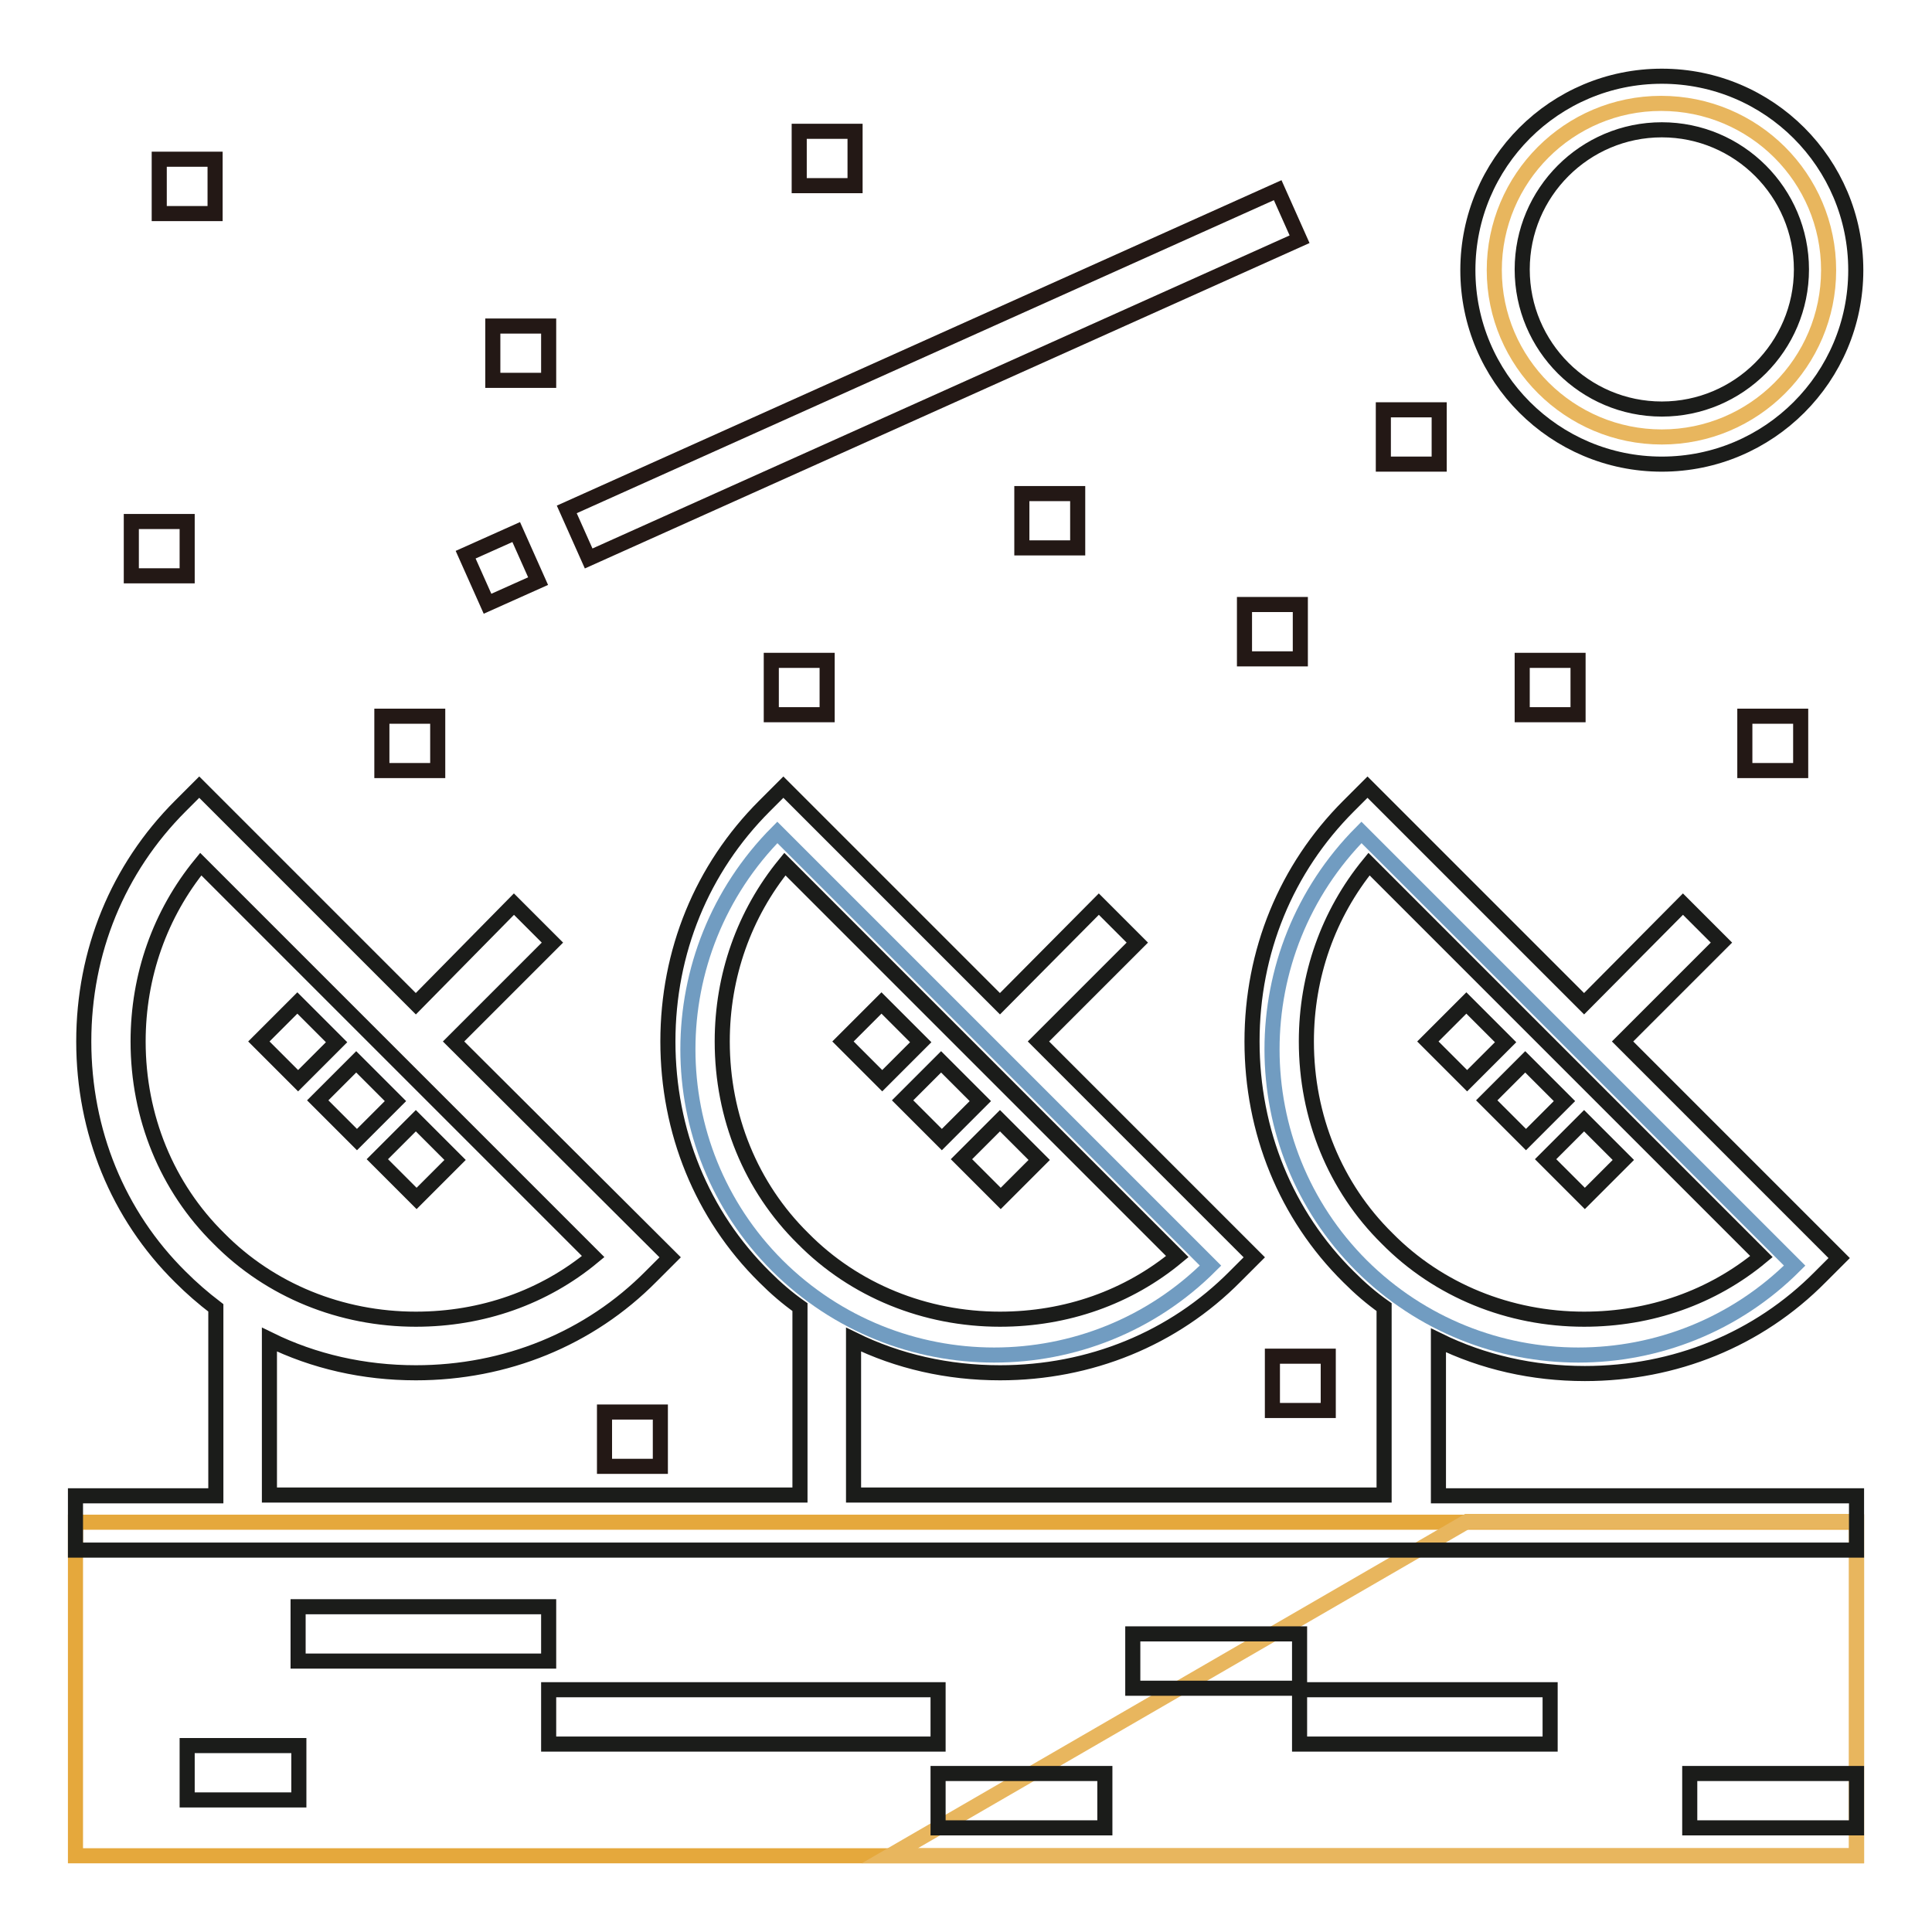
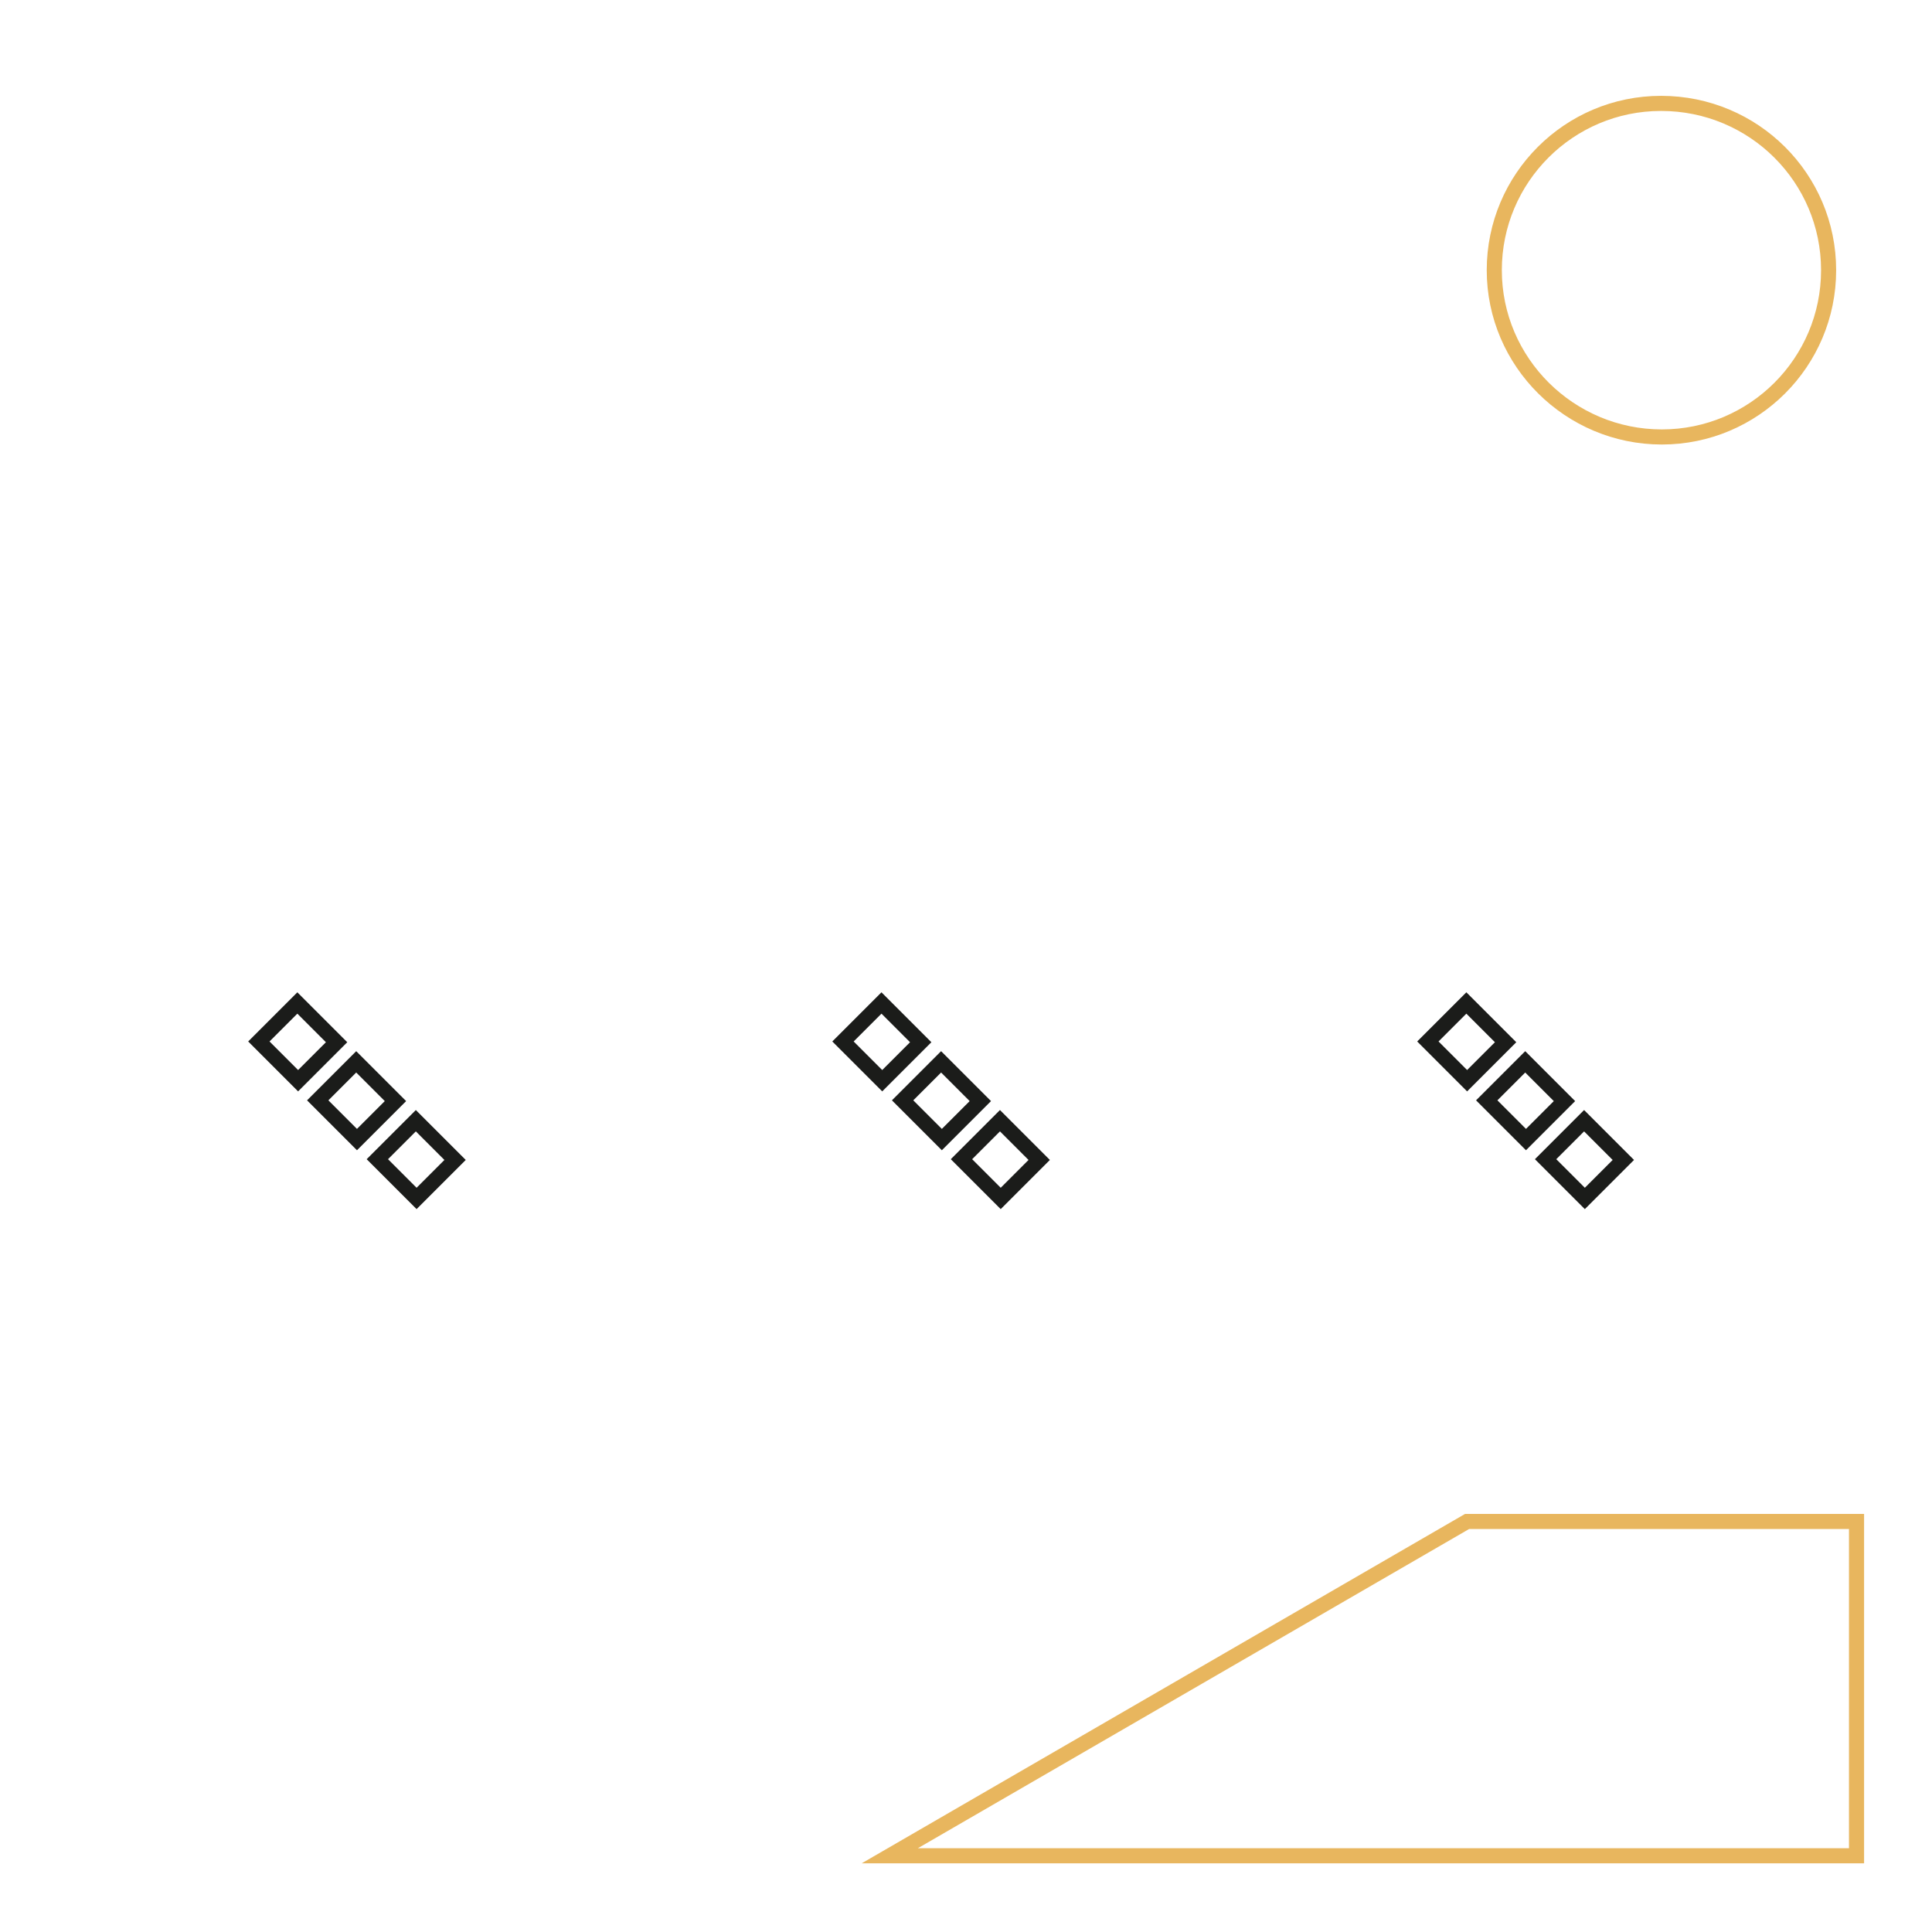
<svg xmlns="http://www.w3.org/2000/svg" version="1.1" x="0px" y="0px" viewBox="0 0 256 256" enable-background="new 0 0 256 256" xml:space="preserve">
  <g>
-     <path stroke-width="2" fill-opacity="0" stroke="#719cc1" d="M160.4,167.7c-15.8,15.8-41.5,15.8-57.4,0c-15.8-15.8-15.8-41.5,0-57.4L160.4,167.7z M237.8,167.7 c-15.8,15.8-41.5,15.8-57.4,0c-15.8-15.8-15.8-41.5,0-57.4L237.8,167.7z" />
    <path stroke-width="2" fill-opacity="0" stroke="#e8b65e" d="M242.3,35.8c0,12.2-9.9,22.1-22.1,22.1C208,57.9,198,48,198,35.8c0-12.2,9.9-22.1,22.1-22.1 C232.4,13.7,242.3,23.6,242.3,35.8z" />
-     <path stroke-width="2" fill-opacity="0" stroke="#e5a83c" d="M10,201.7h236v44.2H10V201.7z" />
    <path stroke-width="2" fill-opacity="0" stroke="#e8b65e" d="M246,245.9H117.9l76.5-44.3H246V245.9z" />
    <path stroke-width="2" fill-opacity="0" stroke="#1b1c1a" d="M39.5,143.2l-5.2-5.2l5.1-5.1l5.2,5.2L39.5,143.2z M47.3,151l-5.2-5.2l5.1-5.1l5.2,5.2L47.3,151z  M55.2,158.8l-5.2-5.2l5.1-5.1l5.2,5.2L55.2,158.8z M116.9,143.2l-5.2-5.2l5.1-5.1l5.2,5.2L116.9,143.2z M124.8,151l-5.2-5.2 l5.1-5.1l5.2,5.2L124.8,151z M132.6,158.8l-5.2-5.2l5.1-5.1l5.2,5.2L132.6,158.8z M194.4,143.2l-5.2-5.2l5.1-5.1l5.2,5.2 L194.4,143.2z M202.2,151l-5.2-5.2l5.1-5.1l5.2,5.2L202.2,151z M210,158.8l-5.2-5.2l5.1-5.1l5.2,5.2L210,158.8z" />
-     <path stroke-width="2" fill-opacity="0" stroke="#1b1c1a" d="M190.6,198.2v-20.6c5.9,2.9,12.5,4.4,19.4,4.4h0c11.9,0,23-4.5,31.2-12.8l2.5-2.5L215,138l13.1-13.1 l-5.1-5.1L209.9,133l-28.7-28.7l-2.5,2.5c-8.3,8.3-12.8,19.3-12.8,31.2c0,11.9,4.5,23,12.8,31.2c1.5,1.5,3,2.8,4.7,4v24.9h-70.3 v-20.6c5.9,2.9,12.5,4.4,19.4,4.4h0c11.9,0,23-4.5,31.2-12.8l2.5-2.5L137.6,138l13.1-13.1l-5.1-5.1L132.5,133l-28.7-28.7l-2.5,2.5 c-8.3,8.3-12.8,19.3-12.8,31.2s4.5,23,12.8,31.2c1.5,1.5,3,2.8,4.7,4v24.9H35.7v-20.6c5.9,2.9,12.5,4.4,19.4,4.4h0 c11.9,0,23-4.5,31.2-12.8l2.5-2.5L60.1,138l13.1-13.1l-5.1-5.1L55.1,133l-28.7-28.7l-2.5,2.5c-8.3,8.3-12.8,19.3-12.8,31.2 s4.5,23,12.8,31.2c1.5,1.5,3,2.8,4.7,4.1v24.9H10v7.2h236v-7.2H190.6z M173.1,138c0-8.7,2.9-16.9,8.3-23.5l52,52 c-6.5,5.4-14.7,8.3-23.5,8.3h0c-9.9,0-19.3-3.8-26.1-10.7C176.9,157.3,173.1,148,173.1,138L173.1,138z M95.7,138 c0-8.7,2.9-16.9,8.3-23.5l52,52c-6.5,5.4-14.7,8.3-23.5,8.3h0c-9.9,0-19.3-3.8-26.1-10.7C99.5,157.3,95.7,148,95.7,138L95.7,138z  M18.3,138c0-8.7,2.9-16.9,8.3-23.5l52,52c-6.5,5.4-14.7,8.3-23.5,8.3h0c-9.9,0-19.3-3.8-26.1-10.7C22.1,157.3,18.3,148,18.3,138 L18.3,138z M39.5,212.9h33.2v7.2H39.5V212.9z M72.7,223.9h51.6v7.2H72.7V223.9z M124.3,235h22.1v7.2h-22.1V235z M24.8,231.3h14.8 v7.2H24.8V231.3z M150.1,216.5h22.1v7.2h-22.1V216.5z M172.2,223.9h33.2v7.2h-33.2V223.9z M223.9,235H246v7.2h-22.1V235z  M220.2,61.5c-14.2,0-25.7-11.5-25.7-25.7s11.5-25.7,25.7-25.7c14.2,0,25.7,11.5,25.7,25.7C245.9,50,234.4,61.5,220.2,61.5z  M220.2,17.2c-10.2,0-18.5,8.3-18.5,18.5s8.3,18.5,18.5,18.5c10.2,0,18.5-8.3,18.5-18.5S230.4,17.2,220.2,17.2z" />
-     <path stroke-width="2" fill-opacity="0" stroke="#231815" d="M78,74l-2.9-6.5l94.2-42.3l2.9,6.5L78,74z M64.6,80l-2.9-6.5l6.7-3l2.9,6.5L64.6,80z M135.4,65.4h7.4v7.2 h-7.4V65.4z M164.9,80.1h7.4v7.2h-7.4V80.1z M183.3,54.3h7.4v7.2h-7.4V54.3z M105.9,17.4h7.4v7.2h-7.4V17.4z M65.3,43.2h7.4v7.2 h-7.4V43.2z M21.1,21.1h7.4v7.2h-7.4V21.1z M17.4,69.1h7.4v7.2h-7.4V69.1z M50.6,94.9h7.4v7.2h-7.4V94.9z M102.2,87.5h7.4v7.2h-7.4 V87.5z M80.1,187.1h7.4v7.2h-7.4V187.1z M168.6,179.7h7.4v7.2h-7.4V179.7z M231.2,94.9h7.4v7.2h-7.4V94.9z M201.7,87.5h7.4v7.2 h-7.4V87.5z" />
  </g>
</svg>